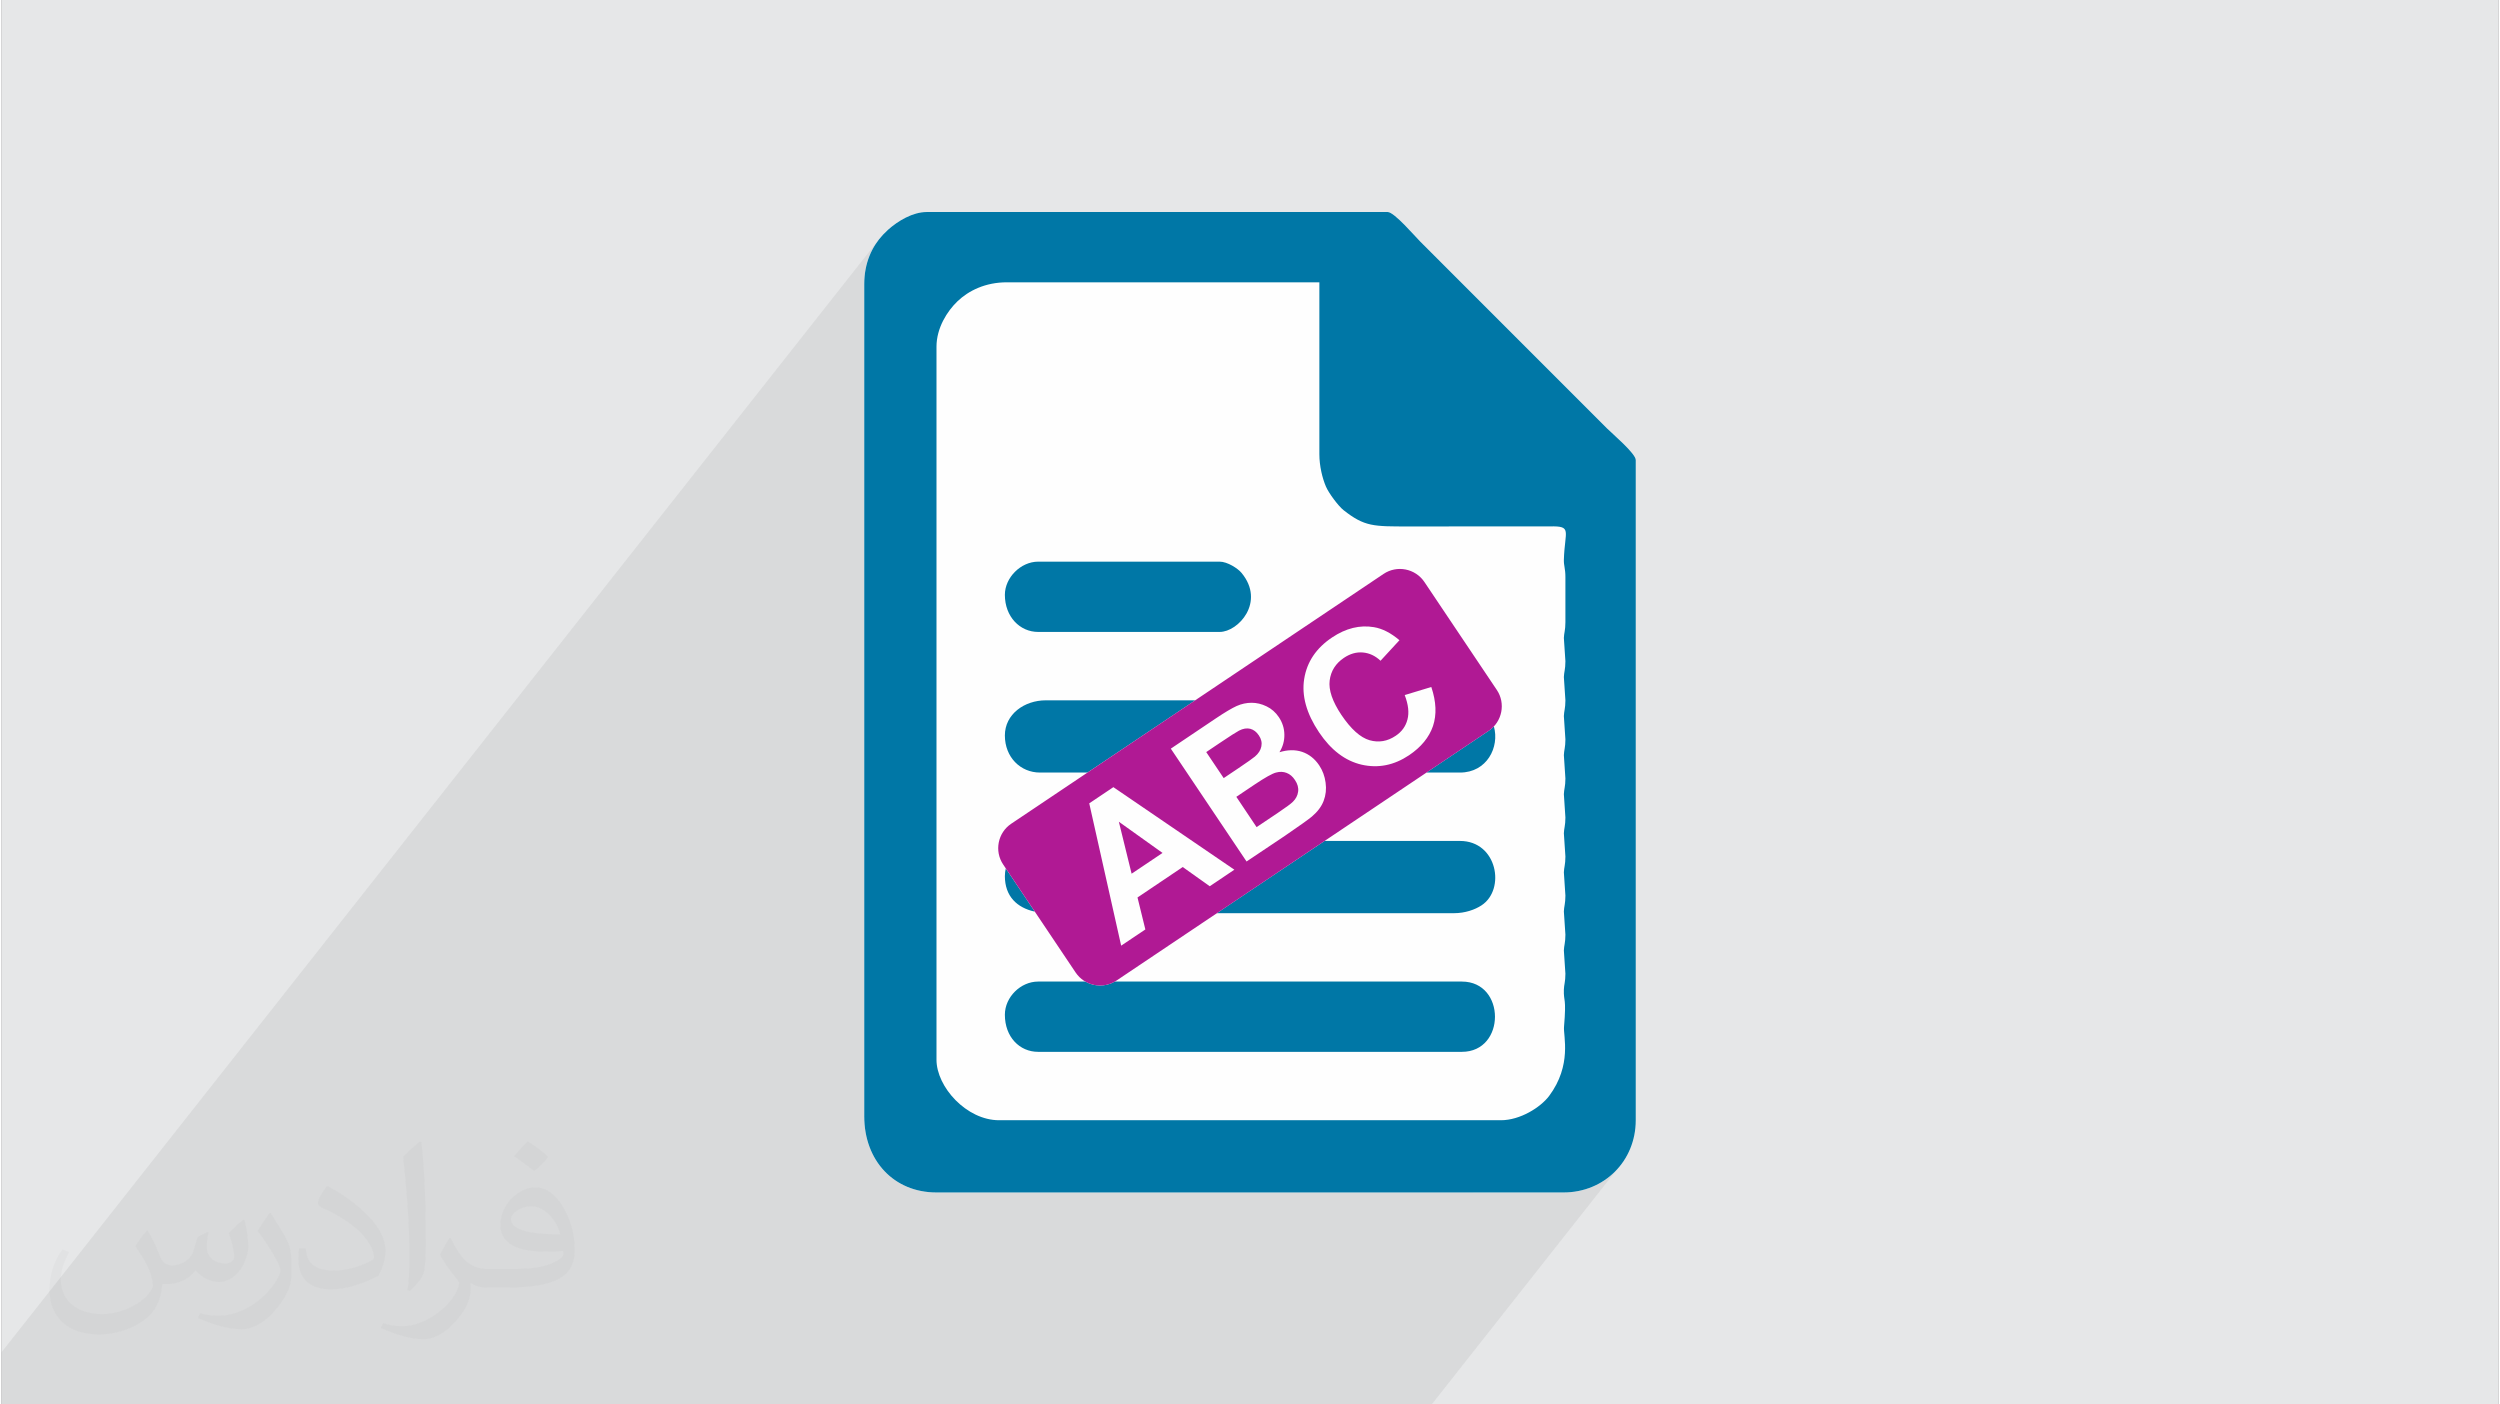
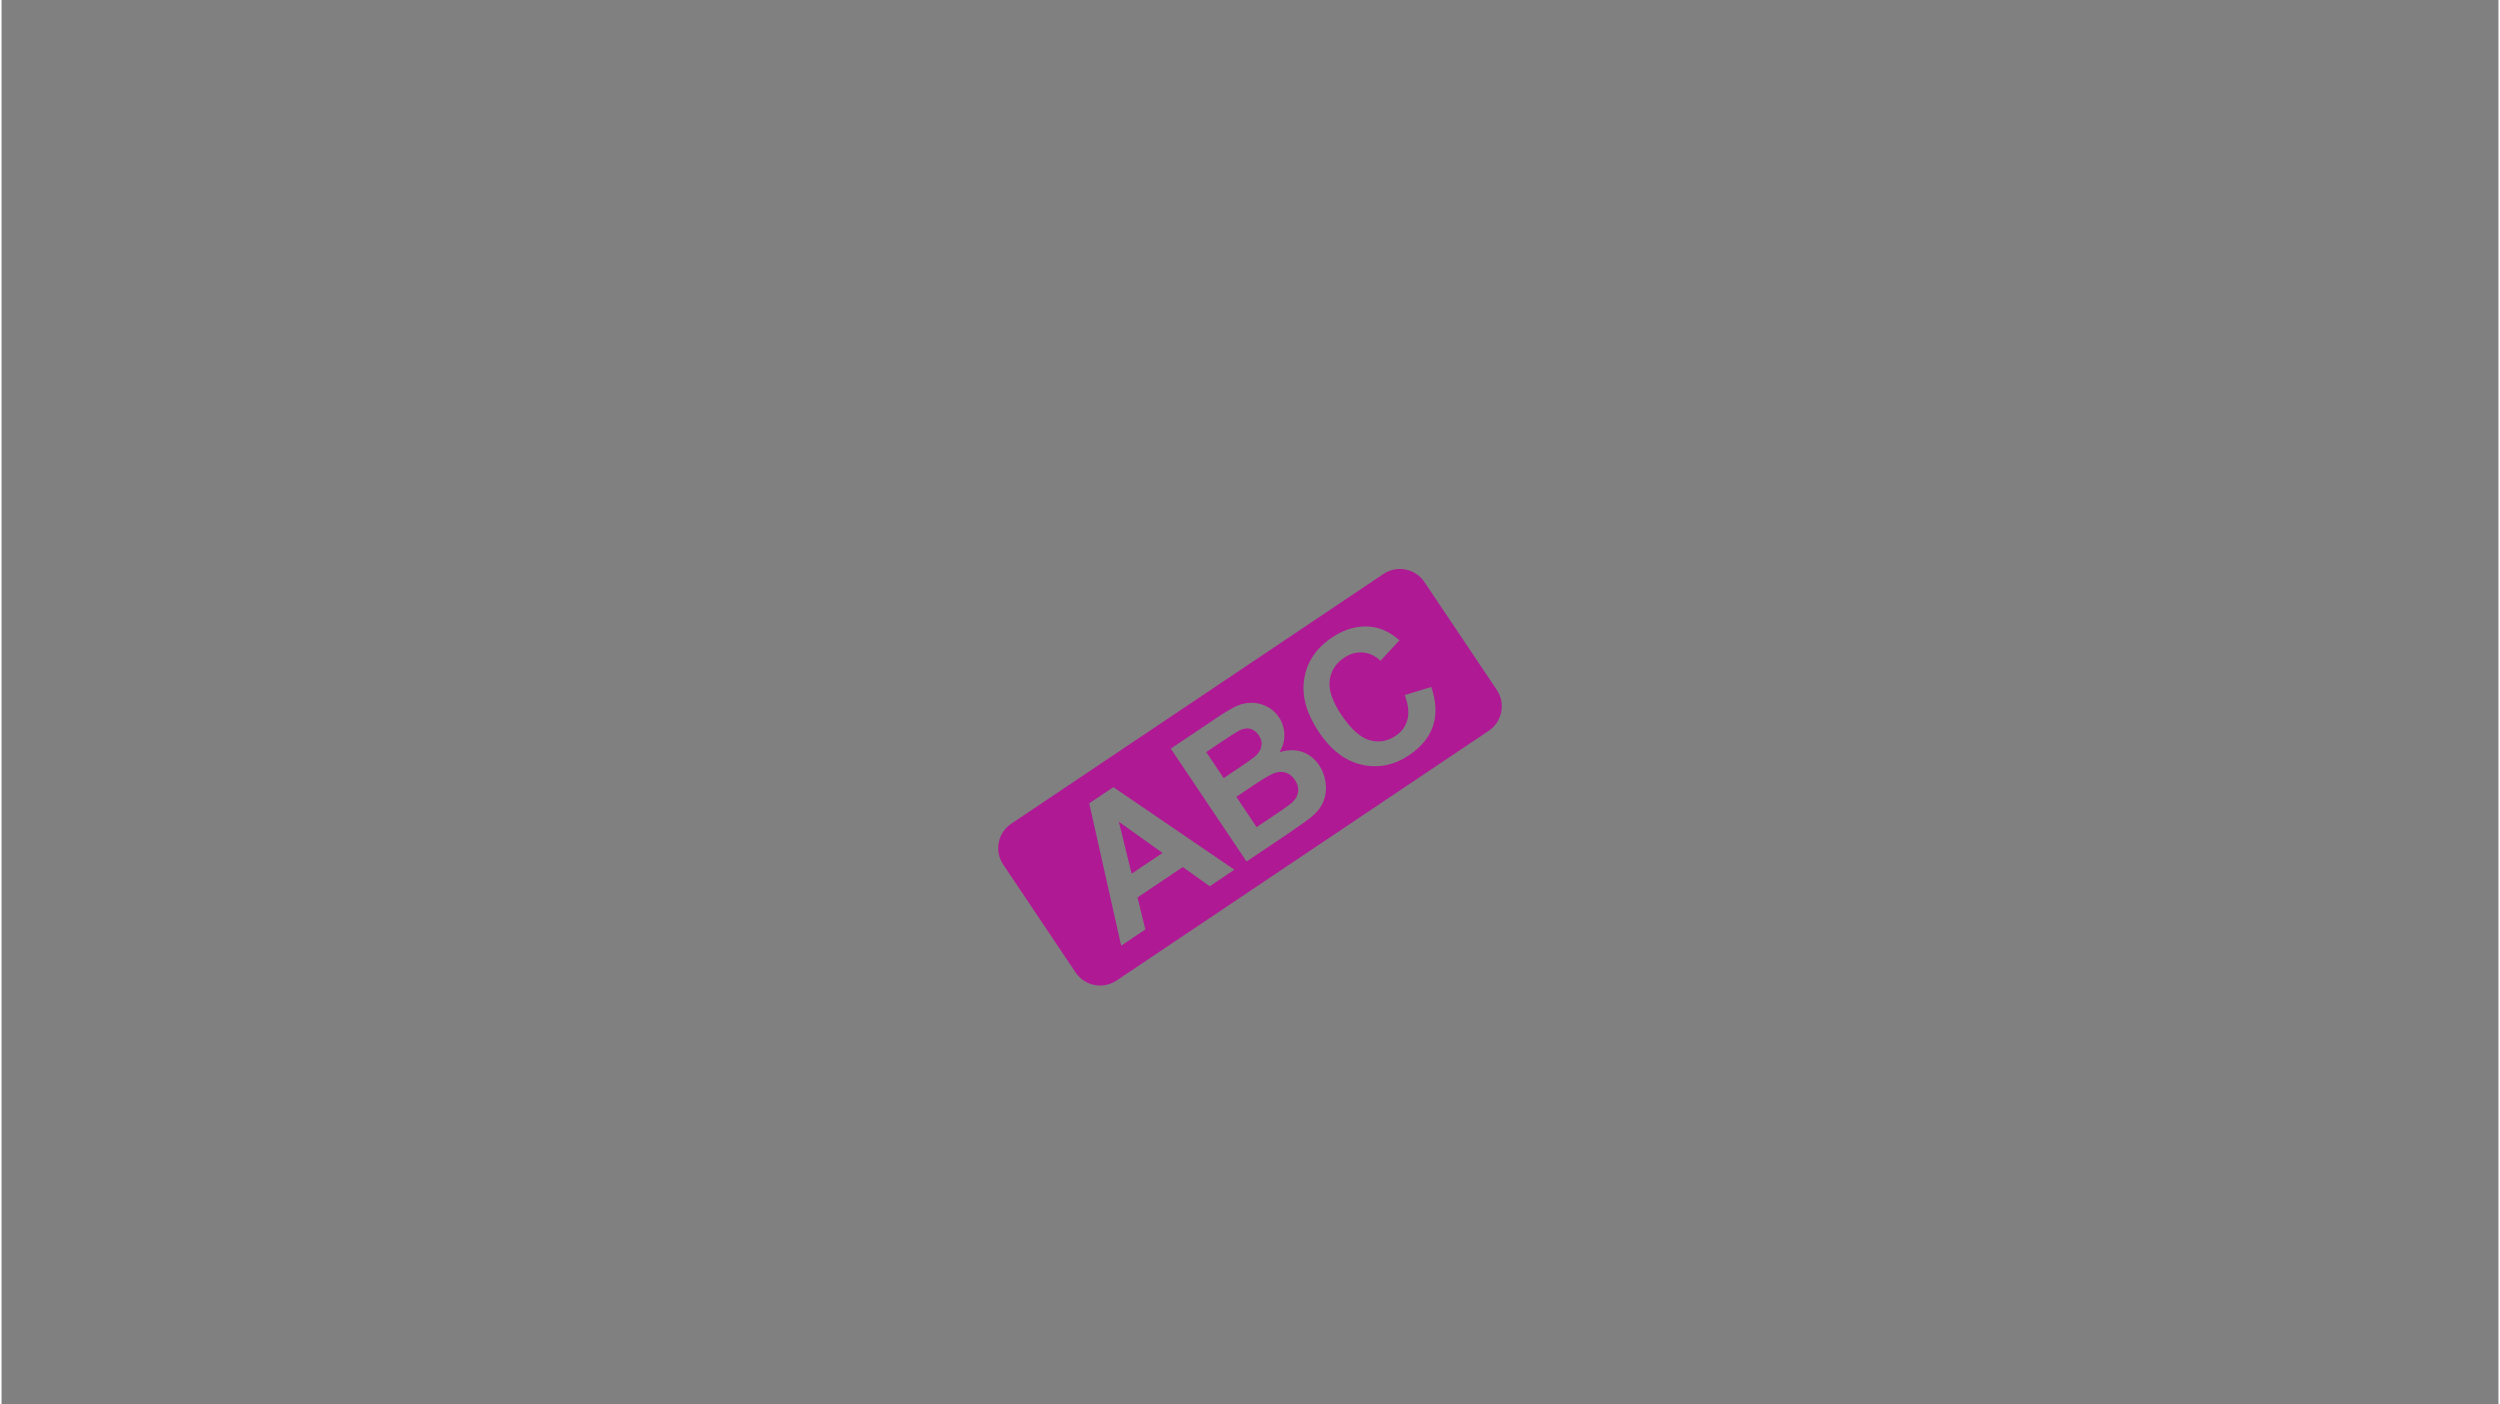
<svg xmlns="http://www.w3.org/2000/svg" xml:space="preserve" width="356px" height="200px" version="1.0" shape-rendering="geometricPrecision" text-rendering="geometricPrecision" image-rendering="optimizeQuality" fill-rule="evenodd" clip-rule="evenodd" viewBox="0 0 35600 20025">
  <rect x="0" y="0" width="35600" height="20025" fill="#808080" stroke="none" />
  <g id="Layer_x0020_1">
    <g id="_2717569617792">
-       <path fill="#E6E7E8" d="M0 0l35600 0 0 20025 -35600 0 0 -20025z" />
-       <path fill="#373435" fill-opacity="0.078" d="M13330 9567l1060 -1344 60 -71 71 -60 80 -45 87 -29 91 -10 2589 0 43 4 44 12 46 17 44 23 42 25 37 27 32 27 24 26 96 155 37 151 -11 142 -50 128 -79 108 -892 1132 238 0 -1 0 2686 -1802 75 -40 79 -24 81 -7 80 8 77 23 72 38 64 51 54 65 1033 1540 40 75 23 78 8 81 -8 80 -23 78 -38 71 -44 57 0 -1 19 113 -5 115 -28 110 -52 102 -940 1194 523 0 180 30 141 81 102 120 61 143 19 154 -22 152 -66 134 -938 1191 550 0 207 43 147 113 89 161 29 184 -29 184 -89 161 -892 1131 1095 0 103 -8 102 -23 100 -35 95 -46 87 -53 79 -58 66 -61 54 -61 -1085 1375 1291 0 211 -20 195 -59 175 -93 152 -125 124 -151 -2737 3471 -20390 0 0 -745 12511 -15868 -51 72 -45 78 -40 85 -31 91 -24 98 -15 105 -5 112 0 1914 1221 -1549 -50 73 -46 80 -38 86 -30 91 -20 96 -7 100 0 4623z" />
      <g>
-         <path fill="#FEFEFE" d="M12300 4053l0 11863c0,632 422,1086 1030,1086l8940 0c582,0 1030,-448 1030,-1030l0 -9413c0,-93 -334,-375 -411,-452l-2659 -2660c-79,-78 -372,-424 -467,-424l-6572 0c-199,0 -410,126 -553,254l-70 69c-156,167 -268,399 -268,707z" />
-         <path fill="#0077A6" d="M22297 8230l0 641c0,117 -20,155 -22,225l22 332c0,117 -20,155 -22,225l22 332c0,117 -20,154 -22,225l22 332c0,117 -20,154 -22,225l22 332c0,117 -20,154 -22,225l22 332c0,117 -20,154 -22,225l22 331c0,118 -20,155 -22,226l22 331c0,118 -20,155 -22,226l22 331c0,118 -20,155 -22,226l22 331c0,118 -20,155 -22,226 -5,187 39,96 2,534 -11,125 117,543 -213,984 -122,162 -413,345 -686,345l-7156 0c-463,0 -892,-474 -892,-863l0 -10165c0,-270 154,-509 299,-648 160,-153 400,-271 704,-271l4456 0 0 2451c0,164 41,339 94,462 40,94 176,276 250,335 302,238 426,233 937,233l2006 -1c324,-6 211,59 199,477 -2,85 22,122 22,248zm-7992 251c0,312 214,529 474,529l2589 0c265,0 654,-427 312,-841 -53,-65 -203,-161 -312,-161l-2589 0c-247,0 -474,227 -474,473zm0 5987c0,316 209,529 474,529l6042 0c629,0 629,-1002 0,-1002l-4948 0c-133,77 -294,73 -421,0l-673 0c-248,0 -474,220 -474,473zm0 -3982c0,310 222,529 501,529l677 0 1536 -1030 -2129 0c-309,0 -585,199 -585,501zm6010 529l479 0c384,0 567,-363 483,-659 -21,23 -45,44 -73,63l-889 596zm-6010 1476c0,288 173,452 427,507l-414 -617c-8,35 -13,72 -13,110zm3022 529l3383 0c156,0 297,-50 390,-111 349,-227 226,-919 -306,-919l-1931 0 -1536 1030zm-5027 -8967l0 11863c0,632 422,1086 1030,1086l8940 0c582,0 1030,-448 1030,-1030l0 -9413c0,-93 -334,-375 -411,-452l-2659 -2660c-79,-78 -372,-424 -467,-424l-6572 0c-199,0 -410,126 -553,254l-70 69c-156,167 -268,399 -268,707z" />
        <path fill="#B01994" d="M14395 11745l5309 -3562c192,-129 453,-77 582,114l1033 1540c129,191 77,453 -114,582l-5309 3562c-192,128 -453,77 -582,-115l-1033 -1540c-129,-191 -77,-453 114,-581zm3182 655l-351 236 -385 -274 -645 434 112 456 -345 231 -455 -2029 344 -231 1725 1177zm-1024 -239l-623 -445 182 741 441 -296zm118 -1487l643 -432c128,-86 226,-144 296,-176 70,-31 141,-46 213,-46 72,0 143,17 213,51 71,34 130,86 176,155 50,75 77,158 78,247 2,91 -22,174 -70,252 117,-36 225,-38 324,-5 99,34 179,98 242,191 49,73 80,156 92,248 13,92 3,179 -28,260 -31,81 -87,155 -167,223 -50,42 -178,133 -384,274l-548 367 -1080 -1609zm505 49l249 371 213 -143c126,-85 204,-140 232,-164 51,-43 82,-92 92,-145 11,-53 -1,-106 -36,-157 -33,-50 -74,-81 -122,-94 -49,-12 -102,-4 -160,26 -35,18 -129,78 -281,180l-187 126zm429 638l289 432 301 -202c117,-79 190,-132 217,-160 42,-41 67,-89 74,-143 8,-55 -7,-111 -46,-168 -32,-49 -71,-82 -118,-100 -46,-18 -96,-20 -151,-5 -54,14 -156,71 -304,170l-262 176zm2401 -1451l379 -115c71,210 78,396 24,557 -55,161 -169,300 -341,416 -214,143 -439,188 -675,135 -235,-54 -438,-208 -608,-461 -180,-268 -251,-523 -212,-764 39,-241 171,-438 397,-589 197,-132 396,-181 597,-147 120,20 241,82 364,186l-270 293c-75,-71 -159,-110 -252,-118 -93,-8 -182,18 -269,76 -119,80 -187,188 -204,323 -17,136 39,299 167,491 137,203 271,323 402,361 131,37 255,16 372,-63 87,-58 143,-135 168,-232 26,-97 13,-213 -39,-349z" />
      </g>
-       <path fill="#373435" fill-opacity="0.031" d="M2082 17547c68,104 112,203 155,312 32,64 49,183 199,183 44,0 107,-14 163,-45 63,-33 111,-83 136,-159l60 -202 146 -72 10 10c-20,77 -25,149 -25,206 0,170 146,234 262,234 68,0 129,-34 129,-95 0,-81 -34,-217 -78,-339 68,-68 136,-136 214,-191l12 6c34,144 53,287 53,381 0,93 -41,196 -75,264 -70,132 -194,238 -344,238 -114,0 -241,-58 -328,-163l-5 0c-82,101 -209,193 -412,193l-63 0c-10,134 -39,229 -83,314 -121,237 -480,404 -818,404 -470,0 -706,-272 -706,-633 0,-223 73,-431 185,-578l92 38c-70,134 -117,262 -117,385 0,338 275,499 592,499 294,0 658,-187 724,-404 -25,-237 -114,-348 -250,-565 41,-72 94,-144 160,-221l12 0zm5421 -1274c99,62 196,136 291,221 -53,74 -119,142 -201,202 -95,-77 -190,-143 -287,-213 66,-74 131,-146 197,-210zm51 926c-160,0 -291,105 -291,183 0,168 320,219 703,217 -48,-196 -216,-400 -412,-400zm-359 895c208,0 390,-6 529,-41 155,-39 286,-118 286,-171 0,-15 0,-31 -5,-46 -87,8 -187,8 -274,8 -282,0 -498,-64 -583,-222 -21,-44 -36,-93 -36,-149 0,-152 66,-303 182,-406 97,-85 204,-138 313,-138 197,0 354,158 464,408 60,136 101,293 101,491 0,132 -36,243 -118,326 -153,148 -435,204 -867,204l-196 0 0 0 -51 0c-107,0 -184,-19 -245,-66l-10 0c3,25 5,50 5,72 0,97 -32,221 -97,320 -192,287 -400,410 -580,410 -182,0 -405,-70 -606,-161l36 -70c65,27 155,46 279,46 325,0 752,-314 805,-619 -12,-25 -34,-58 -65,-93 -95,-113 -155,-208 -211,-307 48,-95 92,-171 133,-239l17 -2c139,282 265,445 546,445l44 0 0 0 204 0zm-1408 299c24,-130 26,-276 26,-413l0 -202c0,-377 -48,-926 -87,-1282 68,-75 163,-161 238,-219l22 6c51,450 63,972 63,1452 0,126 -5,250 -17,340 -7,114 -73,201 -214,332l-31 -14zm-1449 -596c7,177 94,318 398,318 189,0 349,-50 526,-135 32,-14 49,-33 49,-49 0,-111 -85,-258 -228,-392 -139,-126 -323,-237 -495,-311 -59,-25 -78,-52 -78,-77 0,-51 68,-158 124,-235l19 -2c197,103 417,256 580,427 148,157 240,316 240,489 0,128 -39,250 -102,361 -216,109 -446,192 -674,192 -277,0 -466,-130 -466,-436 0,-33 0,-84 12,-150l95 0zm-501 -503l172 278c63,103 122,215 122,392l0 227c0,183 -117,379 -306,573 -148,132 -279,188 -400,188 -180,0 -386,-56 -624,-159l27 -70c75,21 162,37 269,37 342,-2 692,-252 852,-557 19,-35 26,-68 26,-90 0,-36 -19,-75 -34,-110 -87,-165 -184,-315 -291,-453 56,-89 112,-174 173,-258l14 2z" />
    </g>
  </g>
</svg>